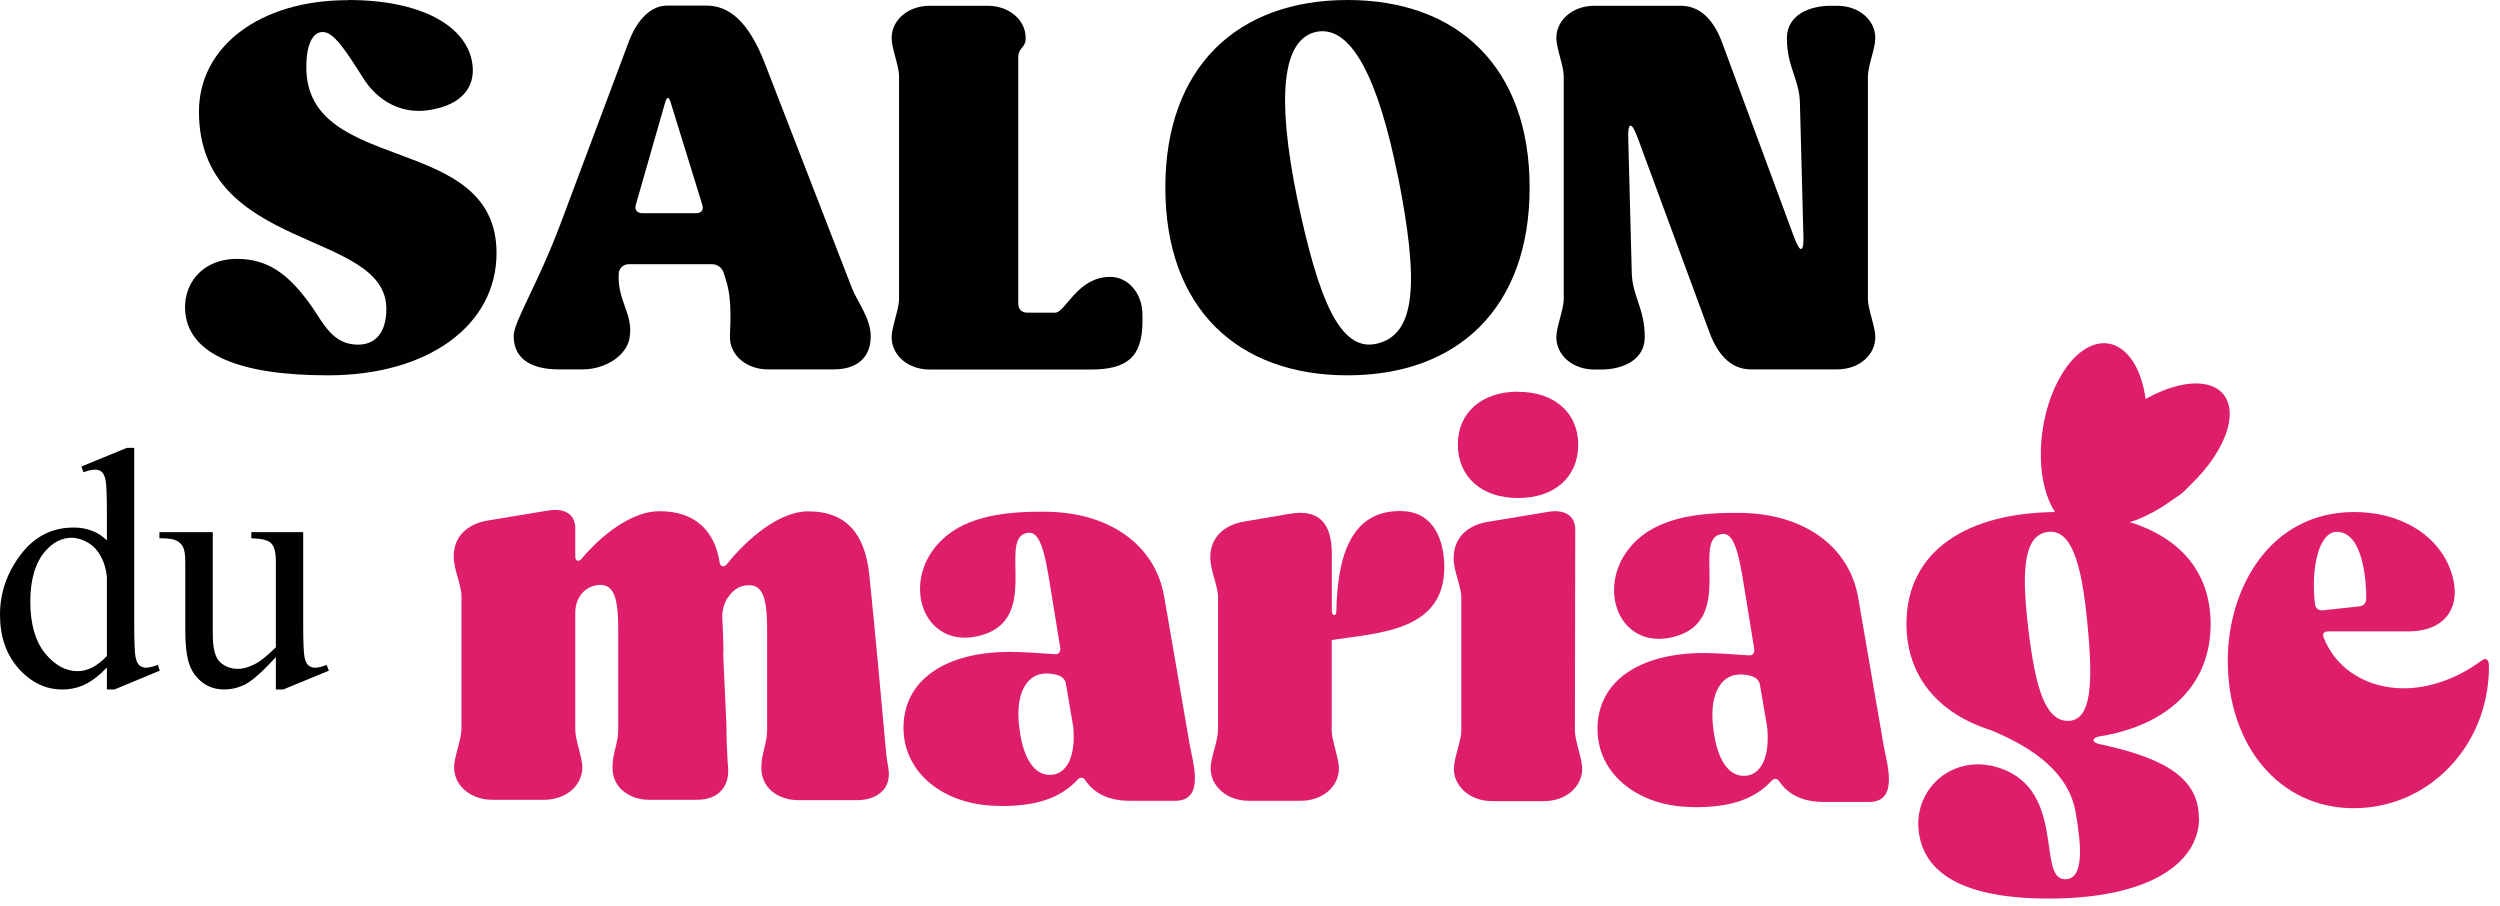
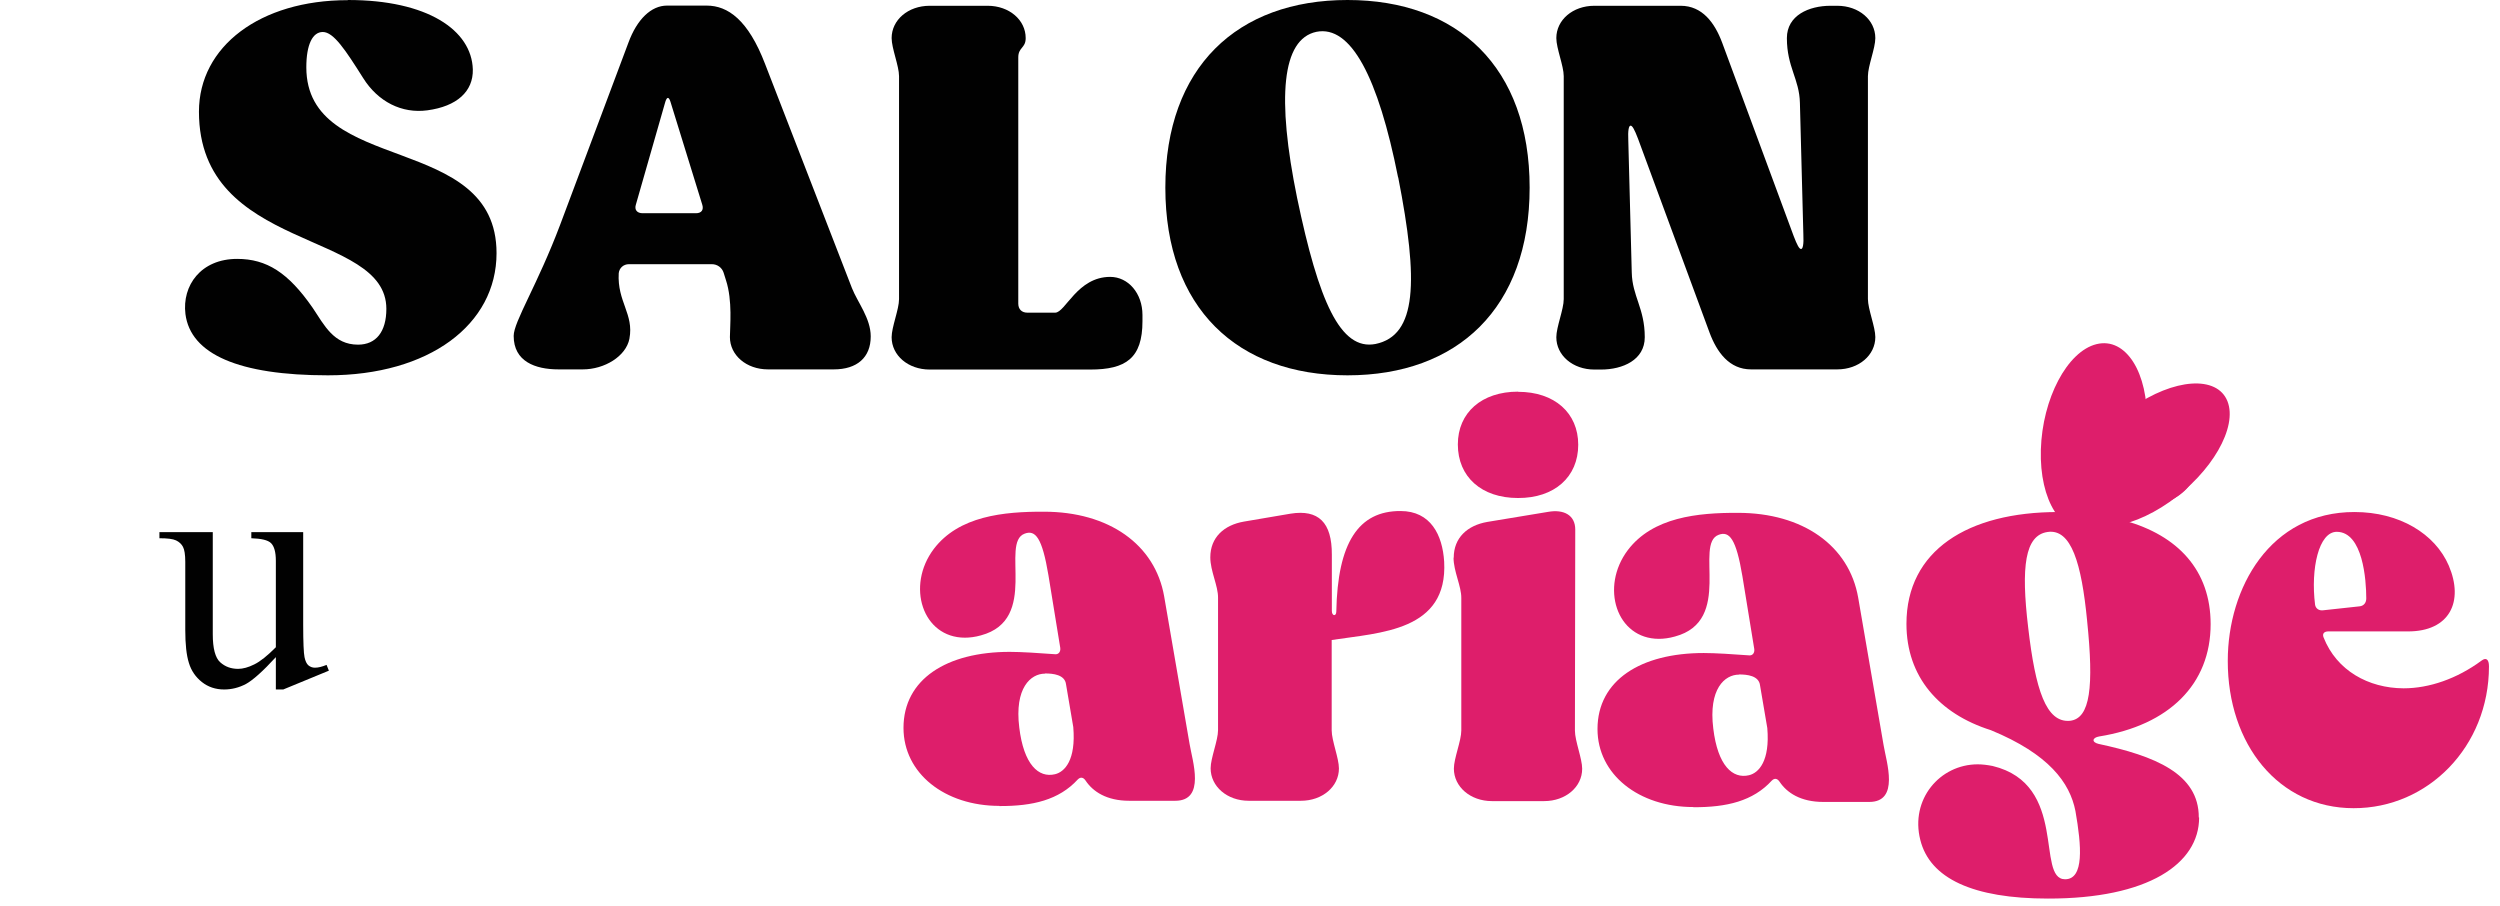
<svg xmlns="http://www.w3.org/2000/svg" width="138" height="50" viewBox="0 0 138 50" fill="none">
  <path d="M19.209 0C23.6 0 26.036 1.666 26.1 3.832C26.127 5.052 25.218 5.871 23.591 6.09C22.182 6.281 20.864 5.616 20.045 4.306C19.073 2.767 18.418 1.766 17.818 1.766C17.255 1.766 16.909 2.458 16.909 3.714C16.909 9.704 27.409 7.264 27.409 13.973C27.409 17.923 23.682 20.718 18.1 20.718C13.182 20.718 10.518 19.553 10.236 17.332C10.045 15.766 11.082 14.291 13.091 14.291C14.718 14.291 15.909 15.047 17.255 16.986C17.909 17.96 18.418 19.025 19.764 19.025C20.764 19.025 21.327 18.306 21.327 17.049C21.327 12.653 10.982 13.945 10.982 6.163C10.982 2.558 14.364 0.009 19.191 0.009L19.209 0Z" fill="#010101" />
  <path d="M34.745 18.697C34.554 19.671 33.364 20.39 32.173 20.39H30.827C29.545 20.39 28.355 19.953 28.355 18.542C28.355 17.759 29.673 15.72 30.927 12.389L34.691 2.349C35.164 1.065 35.945 0.309 36.818 0.309H39.009C40.173 0.309 41.3 1.092 42.236 3.541L47.027 15.902C47.336 16.685 48.064 17.568 48.064 18.57C48.064 19.735 47.309 20.39 46.027 20.39H42.391C41.2 20.39 40.291 19.607 40.291 18.606C40.291 18.042 40.445 16.594 40.073 15.466L39.945 15.056C39.855 14.774 39.6 14.583 39.291 14.583H34.718C34.409 14.583 34.182 14.801 34.154 15.083C34.064 16.649 35 17.341 34.745 18.688V18.697ZM38.418 11.77C38.727 11.77 38.855 11.579 38.764 11.296L37.009 5.616C36.918 5.334 36.818 5.334 36.727 5.616L35.1 11.296C35.009 11.579 35.164 11.77 35.473 11.77H38.418Z" fill="#010101" />
  <path d="M58.245 17.259C58.809 17.259 59.464 15.284 61.282 15.284C62.282 15.284 63.064 16.194 63.064 17.386V17.732C63.064 19.771 62.154 20.399 60.182 20.399H51.318C50.127 20.399 49.218 19.616 49.218 18.615C49.218 18.051 49.627 17.077 49.627 16.512V4.205C49.627 3.641 49.218 2.667 49.218 2.103C49.218 1.101 50.127 0.319 51.318 0.319H54.518C55.709 0.319 56.618 1.101 56.618 2.103C56.618 2.667 56.209 2.603 56.209 3.168V16.758C56.209 17.068 56.4 17.259 56.709 17.259H58.245Z" fill="#010101" />
  <path d="M84.436 10.359C84.436 17.013 80.454 20.718 74.382 20.718C68.309 20.718 64.327 17.013 64.327 10.359C64.327 3.705 68.3 0 74.382 0C80.464 0 84.436 3.705 84.436 10.359ZM77.173 9.785C76.073 4.26 74.573 1.375 72.664 1.757C70.754 2.166 70.473 5.398 71.6 10.923C72.791 16.631 73.982 19.361 75.927 18.988C78.218 18.515 78.309 15.538 77.182 9.795L77.173 9.785Z" fill="#010101" />
  <path d="M99.355 5.68C99.327 4.36 98.636 3.705 98.636 2.103C98.636 0.847 99.855 0.319 101.045 0.319H101.418C102.609 0.319 103.518 1.101 103.518 2.103C103.518 2.667 103.109 3.641 103.109 4.205V16.503C103.109 17.068 103.518 18.042 103.518 18.606C103.518 19.607 102.609 20.39 101.418 20.39H96.654C95.464 20.39 94.773 19.453 94.364 18.351L90.418 7.655C90.227 7.155 90.109 6.936 90.009 6.936C89.909 6.936 89.855 7.191 89.882 7.756L90.073 15.038C90.1 16.358 90.791 17.013 90.791 18.615C90.791 19.871 89.573 20.399 88.382 20.399H88.009C86.818 20.399 85.909 19.616 85.909 18.615C85.909 18.051 86.318 17.077 86.318 16.512V4.205C86.318 3.641 85.909 2.667 85.909 2.103C85.909 1.101 86.818 0.319 88.009 0.319H92.773C93.964 0.319 94.654 1.256 95.064 2.358L99.009 13.026C99.2 13.527 99.318 13.745 99.418 13.745C99.518 13.745 99.573 13.49 99.545 12.926L99.355 5.68Z" fill="#010101" />
-   <path d="M39.918 36.056L40.1 40.07C40.1 40.726 40.127 41.39 40.164 42.045C40.164 42.136 40.191 42.237 40.191 42.364C40.282 43.62 39.436 44.148 38.5 44.148H35.809C34.873 44.148 33.8 43.575 33.809 42.355C33.809 41.536 34.127 41.072 34.127 40.252V34.891C34.136 33.043 33.918 32.251 33.073 32.287C32.227 32.351 31.755 33.043 31.755 33.826V40.261C31.745 40.826 32.145 41.8 32.145 42.364C32.145 43.365 31.236 44.148 30.045 44.148H27.164C25.973 44.148 25.064 43.356 25.064 42.355C25.064 41.791 25.473 40.817 25.473 40.252V32.943C25.482 32.287 25.045 31.468 25.045 30.713C25.045 29.611 25.8 28.928 26.9 28.737L30.255 28.182C31.136 28.027 31.755 28.373 31.755 29.156V30.722C31.755 30.977 31.936 31.031 32.1 30.849C33.227 29.502 34.891 28.218 36.4 28.218C38.373 28.218 39.436 29.293 39.718 31.013C39.745 31.268 39.936 31.359 40.127 31.14C41.255 29.73 43.018 28.227 44.609 28.227C46.836 28.227 47.773 29.611 47.991 31.778C48.364 35.446 48.545 37.521 48.882 41.19C48.909 41.599 48.945 41.882 49.036 42.382C49.255 43.639 48.282 44.166 47.345 44.166H44.027C43.091 44.166 42.018 43.593 42.027 42.373C42.027 41.554 42.345 41.09 42.345 40.27V34.909C42.355 33.061 42.136 32.269 41.291 32.306C40.755 32.333 40.445 32.588 40.127 33.061C39.973 33.316 39.845 33.753 39.873 34.099C39.9 34.754 39.936 35.419 39.936 36.074L39.918 36.056Z" fill="#DE1E6B" />
  <path d="M55.164 44.485C52.154 44.485 49.873 42.692 49.873 40.179C49.873 37.485 52.264 35.983 55.736 35.983C56.364 35.983 57.364 36.047 58.209 36.111C58.427 36.147 58.554 35.983 58.527 35.765L57.873 31.75C57.527 29.675 57.154 29.238 56.564 29.456C55.182 29.957 57.4 34.199 54.145 35.073C53.827 35.164 53.518 35.2 53.264 35.2C50.918 35.2 50.009 32.342 51.545 30.303C52.927 28.482 55.4 28.237 57.627 28.246C61.2 28.246 63.764 30.048 64.264 32.934L65.664 41.062C65.818 42 66.564 44.203 64.873 44.203H62.336C61.082 44.203 60.327 43.693 59.927 43.092C59.8 42.901 59.645 42.874 59.491 43.029C58.455 44.157 57.009 44.503 55.164 44.494V44.485ZM57.682 37.185C56.9 37.185 55.991 37.968 56.264 40.161C56.509 42.2 57.327 42.956 58.236 42.737C58.773 42.61 59.4 41.955 59.245 40.134L58.845 37.776C58.782 37.239 58.127 37.175 57.691 37.175L57.682 37.185Z" fill="#DE1E6B" />
  <path d="M77.309 28.209C78.973 28.209 79.627 29.529 79.718 31.004C79.927 34.836 76.2 34.918 73.509 35.328V40.316C73.509 40.88 73.909 41.854 73.909 42.419C73.909 43.42 73 44.203 71.809 44.203H68.927C67.736 44.203 66.827 43.411 66.827 42.41C66.827 41.845 67.236 40.871 67.236 40.307V32.997C67.245 32.342 66.809 31.523 66.809 30.767C66.809 29.666 67.564 28.983 68.664 28.792L71.236 28.355C72.773 28.109 73.527 28.828 73.518 30.622V33.726C73.518 34.008 73.764 34.044 73.764 33.753C73.836 29.957 74.991 28.2 77.309 28.209Z" fill="#DE1E6B" />
  <path d="M80.246 30.785C80.246 29.684 81 29.001 82.1 28.81L85.454 28.255C86.336 28.1 86.954 28.446 86.954 29.229L86.936 40.334C86.936 40.898 87.336 41.873 87.336 42.437C87.336 43.438 86.427 44.221 85.236 44.221H82.355C81.164 44.221 80.254 43.429 80.254 42.428C80.254 41.863 80.664 40.889 80.664 40.325V33.016C80.673 32.36 80.236 31.541 80.236 30.785H80.246ZM83.8 21.628C85.809 21.628 87.118 22.793 87.118 24.55C87.118 26.334 85.8 27.499 83.791 27.49C81.782 27.49 80.473 26.325 80.473 24.532C80.473 22.775 81.791 21.619 83.8 21.619V21.628Z" fill="#DE1E6B" />
  <path d="M93.473 44.549C90.464 44.549 88.182 42.755 88.182 40.243C88.182 37.549 90.573 36.047 94.046 36.047C94.673 36.047 95.673 36.111 96.518 36.174C96.736 36.211 96.864 36.047 96.836 35.828L96.182 31.814C95.836 29.739 95.464 29.302 94.873 29.52C93.491 30.021 95.709 34.263 92.454 35.136C92.136 35.227 91.827 35.264 91.573 35.264C89.227 35.264 88.318 32.406 89.855 30.367C91.236 28.546 93.709 28.3 95.936 28.309C99.509 28.309 102.073 30.112 102.573 32.997L103.973 41.126C104.127 42.064 104.873 44.267 103.182 44.267H100.645C99.391 44.267 98.636 43.757 98.236 43.156C98.109 42.965 97.954 42.938 97.8 43.092C96.764 44.221 95.318 44.567 93.473 44.558V44.549ZM95.991 37.239C95.209 37.239 94.3 38.022 94.573 40.216C94.818 42.255 95.636 43.01 96.546 42.792C97.082 42.664 97.709 42.009 97.555 40.188L97.154 37.831C97.091 37.294 96.436 37.23 96 37.23L95.991 37.239Z" fill="#DE1E6B" />
  <path d="M121.391 45.131C121.391 47.671 118.591 49.61 113.045 49.601C108.909 49.601 106.527 48.49 106 46.36C105.436 44.13 107.073 42.191 109.173 42.191C109.427 42.191 109.709 42.227 109.991 42.282C114.191 43.293 112.364 48.527 113.991 48.536C115.055 48.536 114.9 46.688 114.564 44.767C114.255 43.202 113.1 41.627 109.9 40.307C107.018 39.397 105.236 37.349 105.236 34.436C105.236 30.385 108.627 28.264 113.609 28.264C115.555 28.264 115.245 26.571 115.245 25.032C115.245 23.084 116.755 22.12 118.291 22.12C119.827 22.12 121.364 23.13 121.355 25.169C121.355 26.798 120.345 27.9 117.309 28.328C116.9 28.391 116.9 28.637 117.273 28.737C120.218 29.556 122.027 31.477 122.027 34.454C122.027 37.776 119.727 40.034 115.873 40.653C115.5 40.717 115.436 40.962 115.836 41.062C118.936 41.727 121.382 42.701 121.373 45.122L121.391 45.131ZM115.209 34.263C114.9 31.095 114.336 29.174 113.027 29.365C111.773 29.547 111.555 31.277 111.955 34.636C112.355 38.086 112.945 39.906 114.264 39.788C115.391 39.661 115.582 37.904 115.209 34.272V34.263Z" fill="#DE1E6B" />
  <path d="M132.682 37.995C134.091 37.995 135.627 37.467 136.982 36.465C137.236 36.274 137.391 36.402 137.391 36.784C137.391 41.208 134.027 44.622 129.918 44.612C125.782 44.612 122.964 41.09 122.973 36.475C122.973 32.46 125.309 28.255 129.973 28.264C132.445 28.264 134.418 29.465 135.173 31.222C136.018 33.198 135.227 34.863 132.909 34.854H128.518C128.3 34.854 128.173 34.973 128.264 35.191C128.982 37.012 130.736 37.986 132.673 37.995H132.682ZM130.245 33.471C130.5 33.443 130.618 33.252 130.618 33.034C130.618 32.032 130.436 29.365 128.991 29.356C127.991 29.356 127.545 31.395 127.791 33.371C127.818 33.589 128.009 33.717 128.227 33.689L130.236 33.471H130.245Z" fill="#DE1E6B" />
  <path d="M118.509 23.376C118.427 26.189 117.055 28.801 115.436 29.202C113.818 29.602 112.573 27.636 112.655 24.823C112.736 22.01 114.109 19.398 115.727 18.997C117.345 18.597 118.591 20.563 118.509 23.376Z" fill="#DE1E6B" />
  <path d="M119.745 27.718C117.4 29.356 115.027 29.52 114.455 28.082C113.882 26.644 115.318 24.149 117.664 22.511C120.009 20.873 122.382 20.709 122.955 22.147C123.527 23.585 122.091 26.079 119.745 27.718Z" fill="#DE1E6B" />
-   <path d="M5.9 36.848C5.491 37.276 5.091 37.585 4.7 37.776C4.309 37.968 3.882 38.059 3.436 38.059C2.518 38.059 1.718 37.676 1.027 36.903C0.345 36.129 0 35.146 0 33.935C0 32.724 0.382 31.623 1.136 30.622C1.891 29.62 2.873 29.12 4.064 29.12C4.8 29.12 5.418 29.356 5.9 29.83V28.273C5.9 27.308 5.873 26.716 5.827 26.498C5.782 26.28 5.709 26.125 5.609 26.043C5.509 25.961 5.391 25.925 5.245 25.925C5.082 25.925 4.873 25.97 4.609 26.07L4.491 25.752L7 24.723H7.409V34.463C7.409 35.446 7.436 36.056 7.482 36.274C7.527 36.493 7.6 36.648 7.7 36.73C7.8 36.811 7.918 36.857 8.055 36.857C8.218 36.857 8.436 36.802 8.718 36.702L8.818 37.021L6.318 38.059H5.9V36.857V36.848ZM5.9 36.202V31.86C5.864 31.441 5.755 31.058 5.573 30.722C5.391 30.385 5.145 30.121 4.845 29.948C4.545 29.775 4.245 29.684 3.955 29.684C3.418 29.684 2.936 29.93 2.509 30.412C1.955 31.049 1.673 31.978 1.673 33.207C1.673 34.436 1.945 35.391 2.482 36.056C3.018 36.711 3.618 37.048 4.282 37.048C4.836 37.048 5.382 36.766 5.9 36.211V36.202Z" fill="#010101" />
  <path d="M16.736 29.375V34.481C16.736 35.455 16.764 36.056 16.809 36.274C16.855 36.493 16.927 36.648 17.027 36.73C17.127 36.811 17.245 36.857 17.382 36.857C17.573 36.857 17.782 36.802 18.027 36.702L18.154 37.021L15.636 38.059H15.227V36.274C14.509 37.057 13.954 37.549 13.573 37.758C13.191 37.958 12.791 38.059 12.373 38.059C11.9 38.059 11.491 37.922 11.145 37.649C10.8 37.376 10.555 37.021 10.427 36.593C10.291 36.165 10.227 35.555 10.227 34.772V31.013C10.227 30.613 10.182 30.339 10.1 30.185C10.018 30.03 9.891 29.912 9.718 29.83C9.545 29.748 9.245 29.711 8.8 29.711V29.375H11.745V35.009C11.745 35.792 11.882 36.311 12.155 36.557C12.427 36.802 12.755 36.921 13.145 36.921C13.409 36.921 13.709 36.839 14.036 36.675C14.373 36.511 14.764 36.193 15.227 35.728V30.958C15.227 30.476 15.136 30.157 14.964 29.984C14.791 29.811 14.427 29.73 13.873 29.711V29.375H16.736Z" fill="#010101" />
</svg>